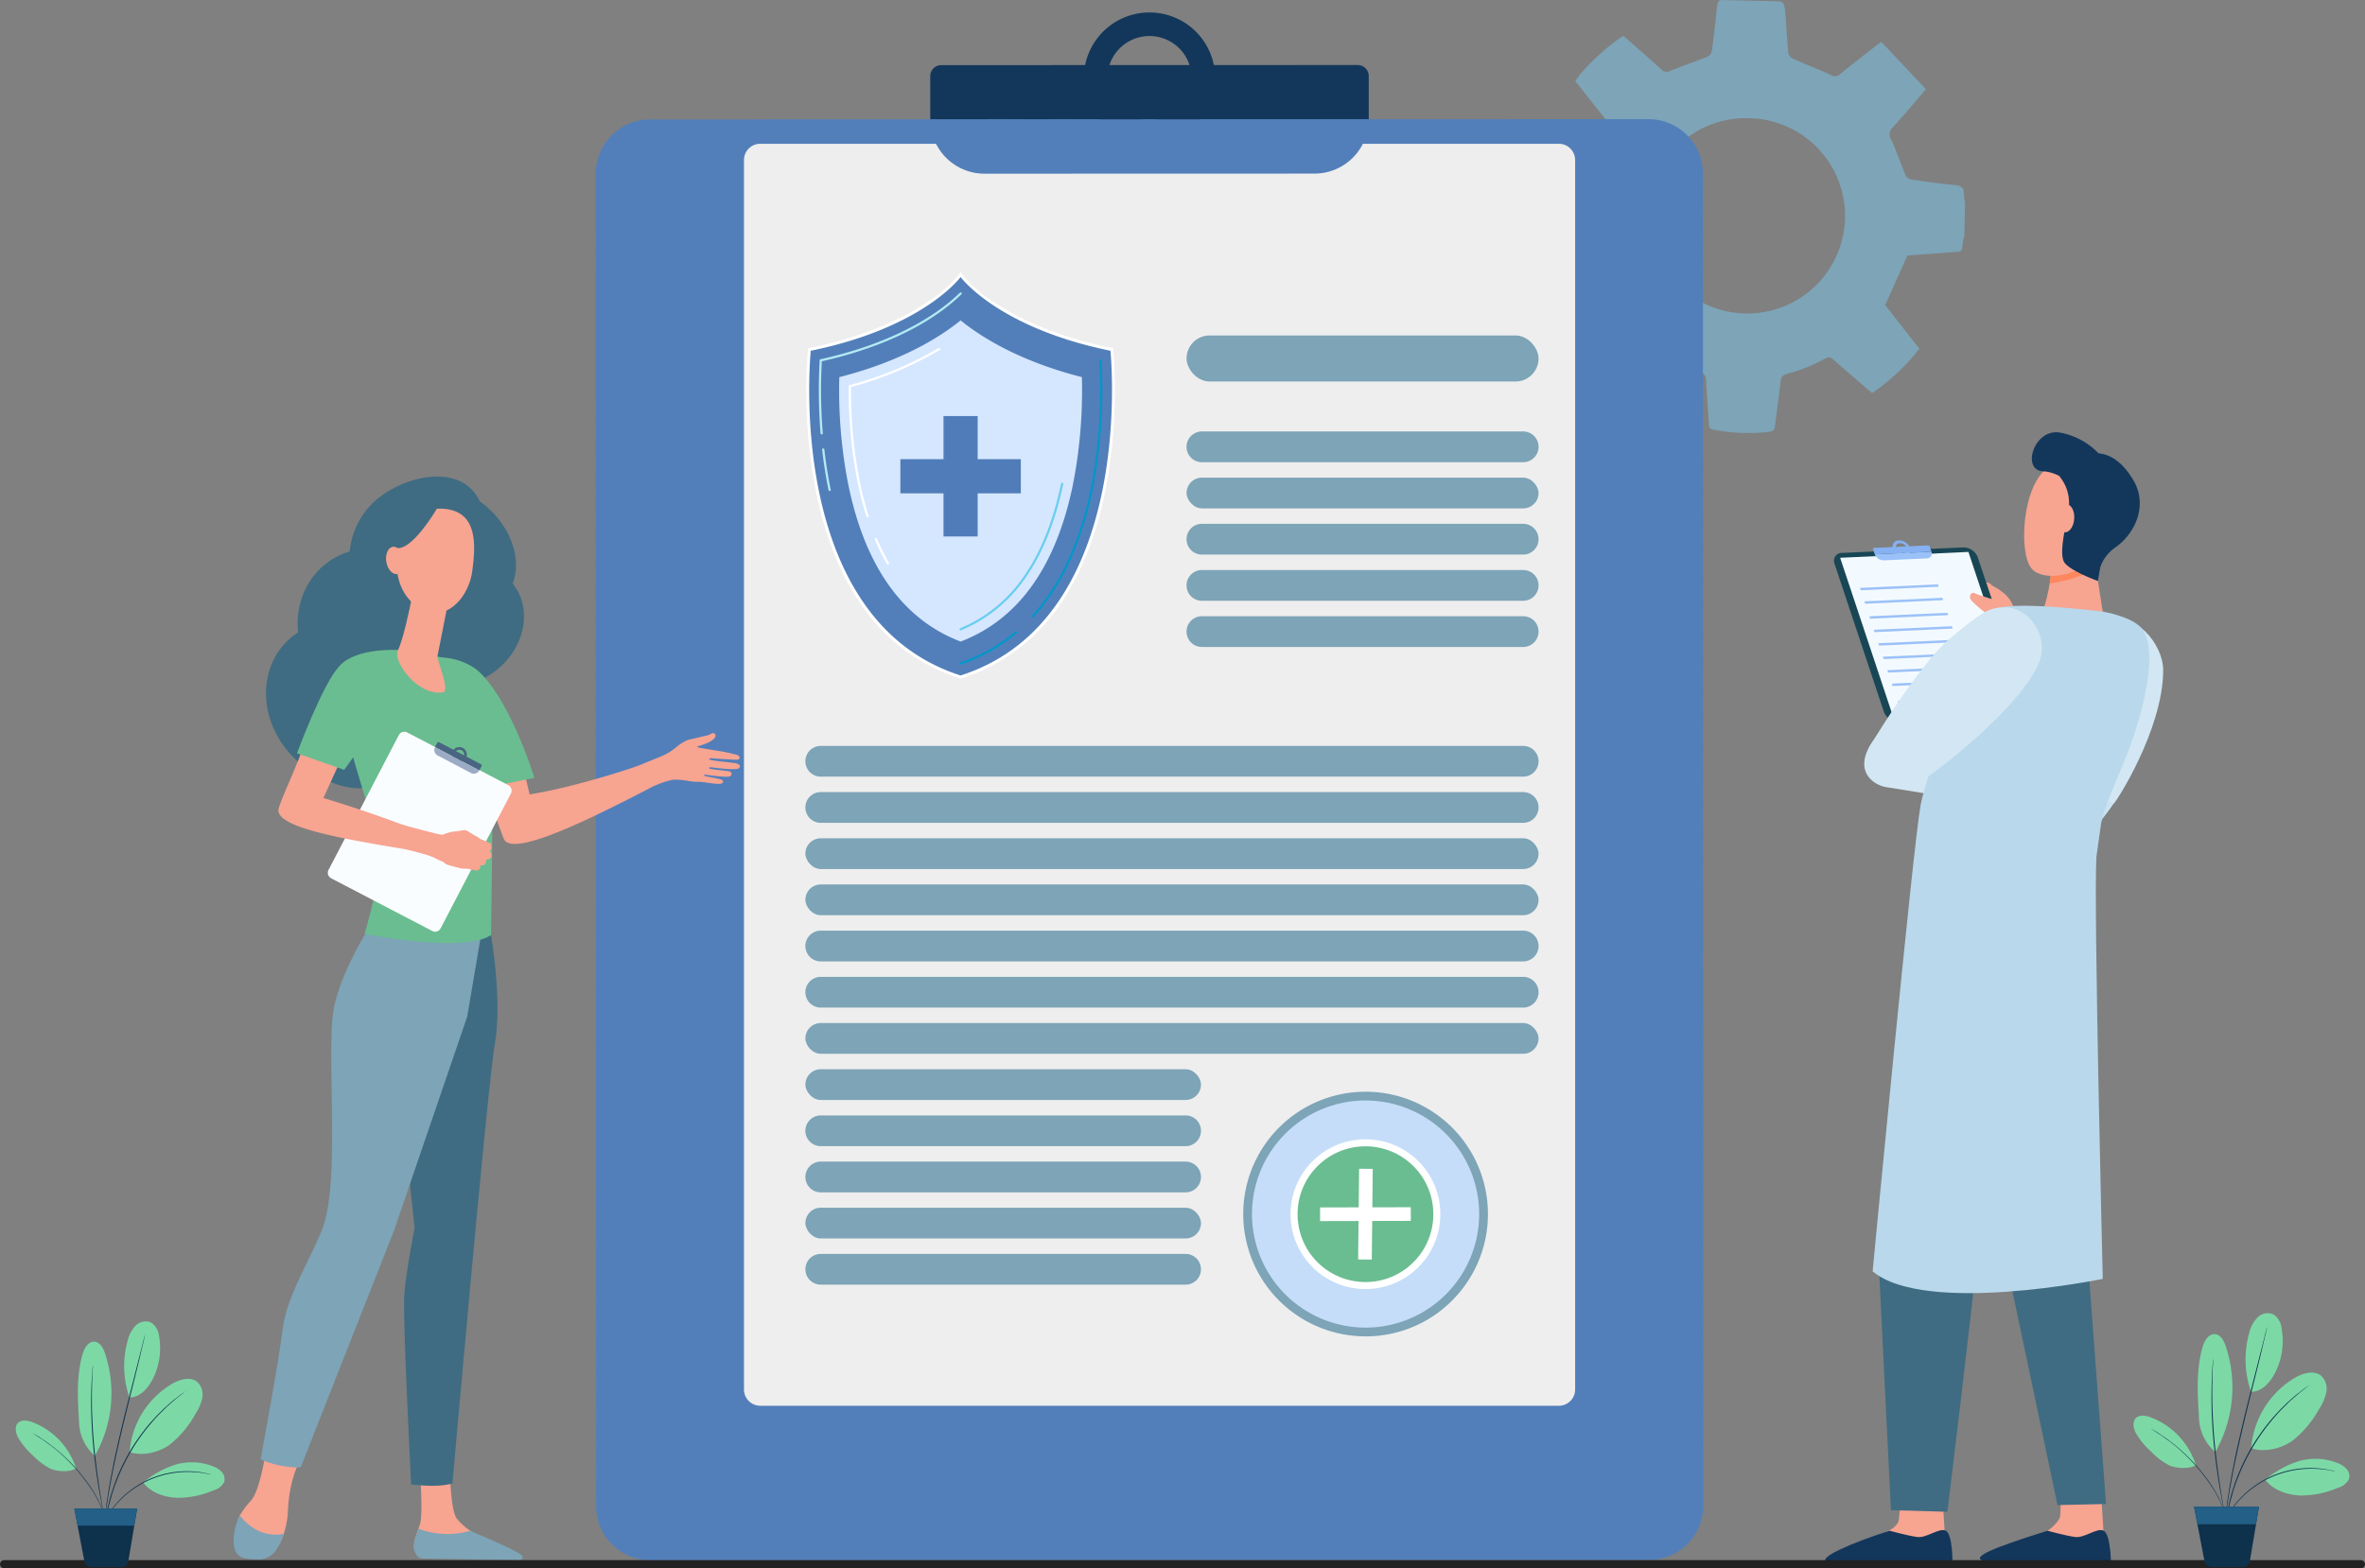
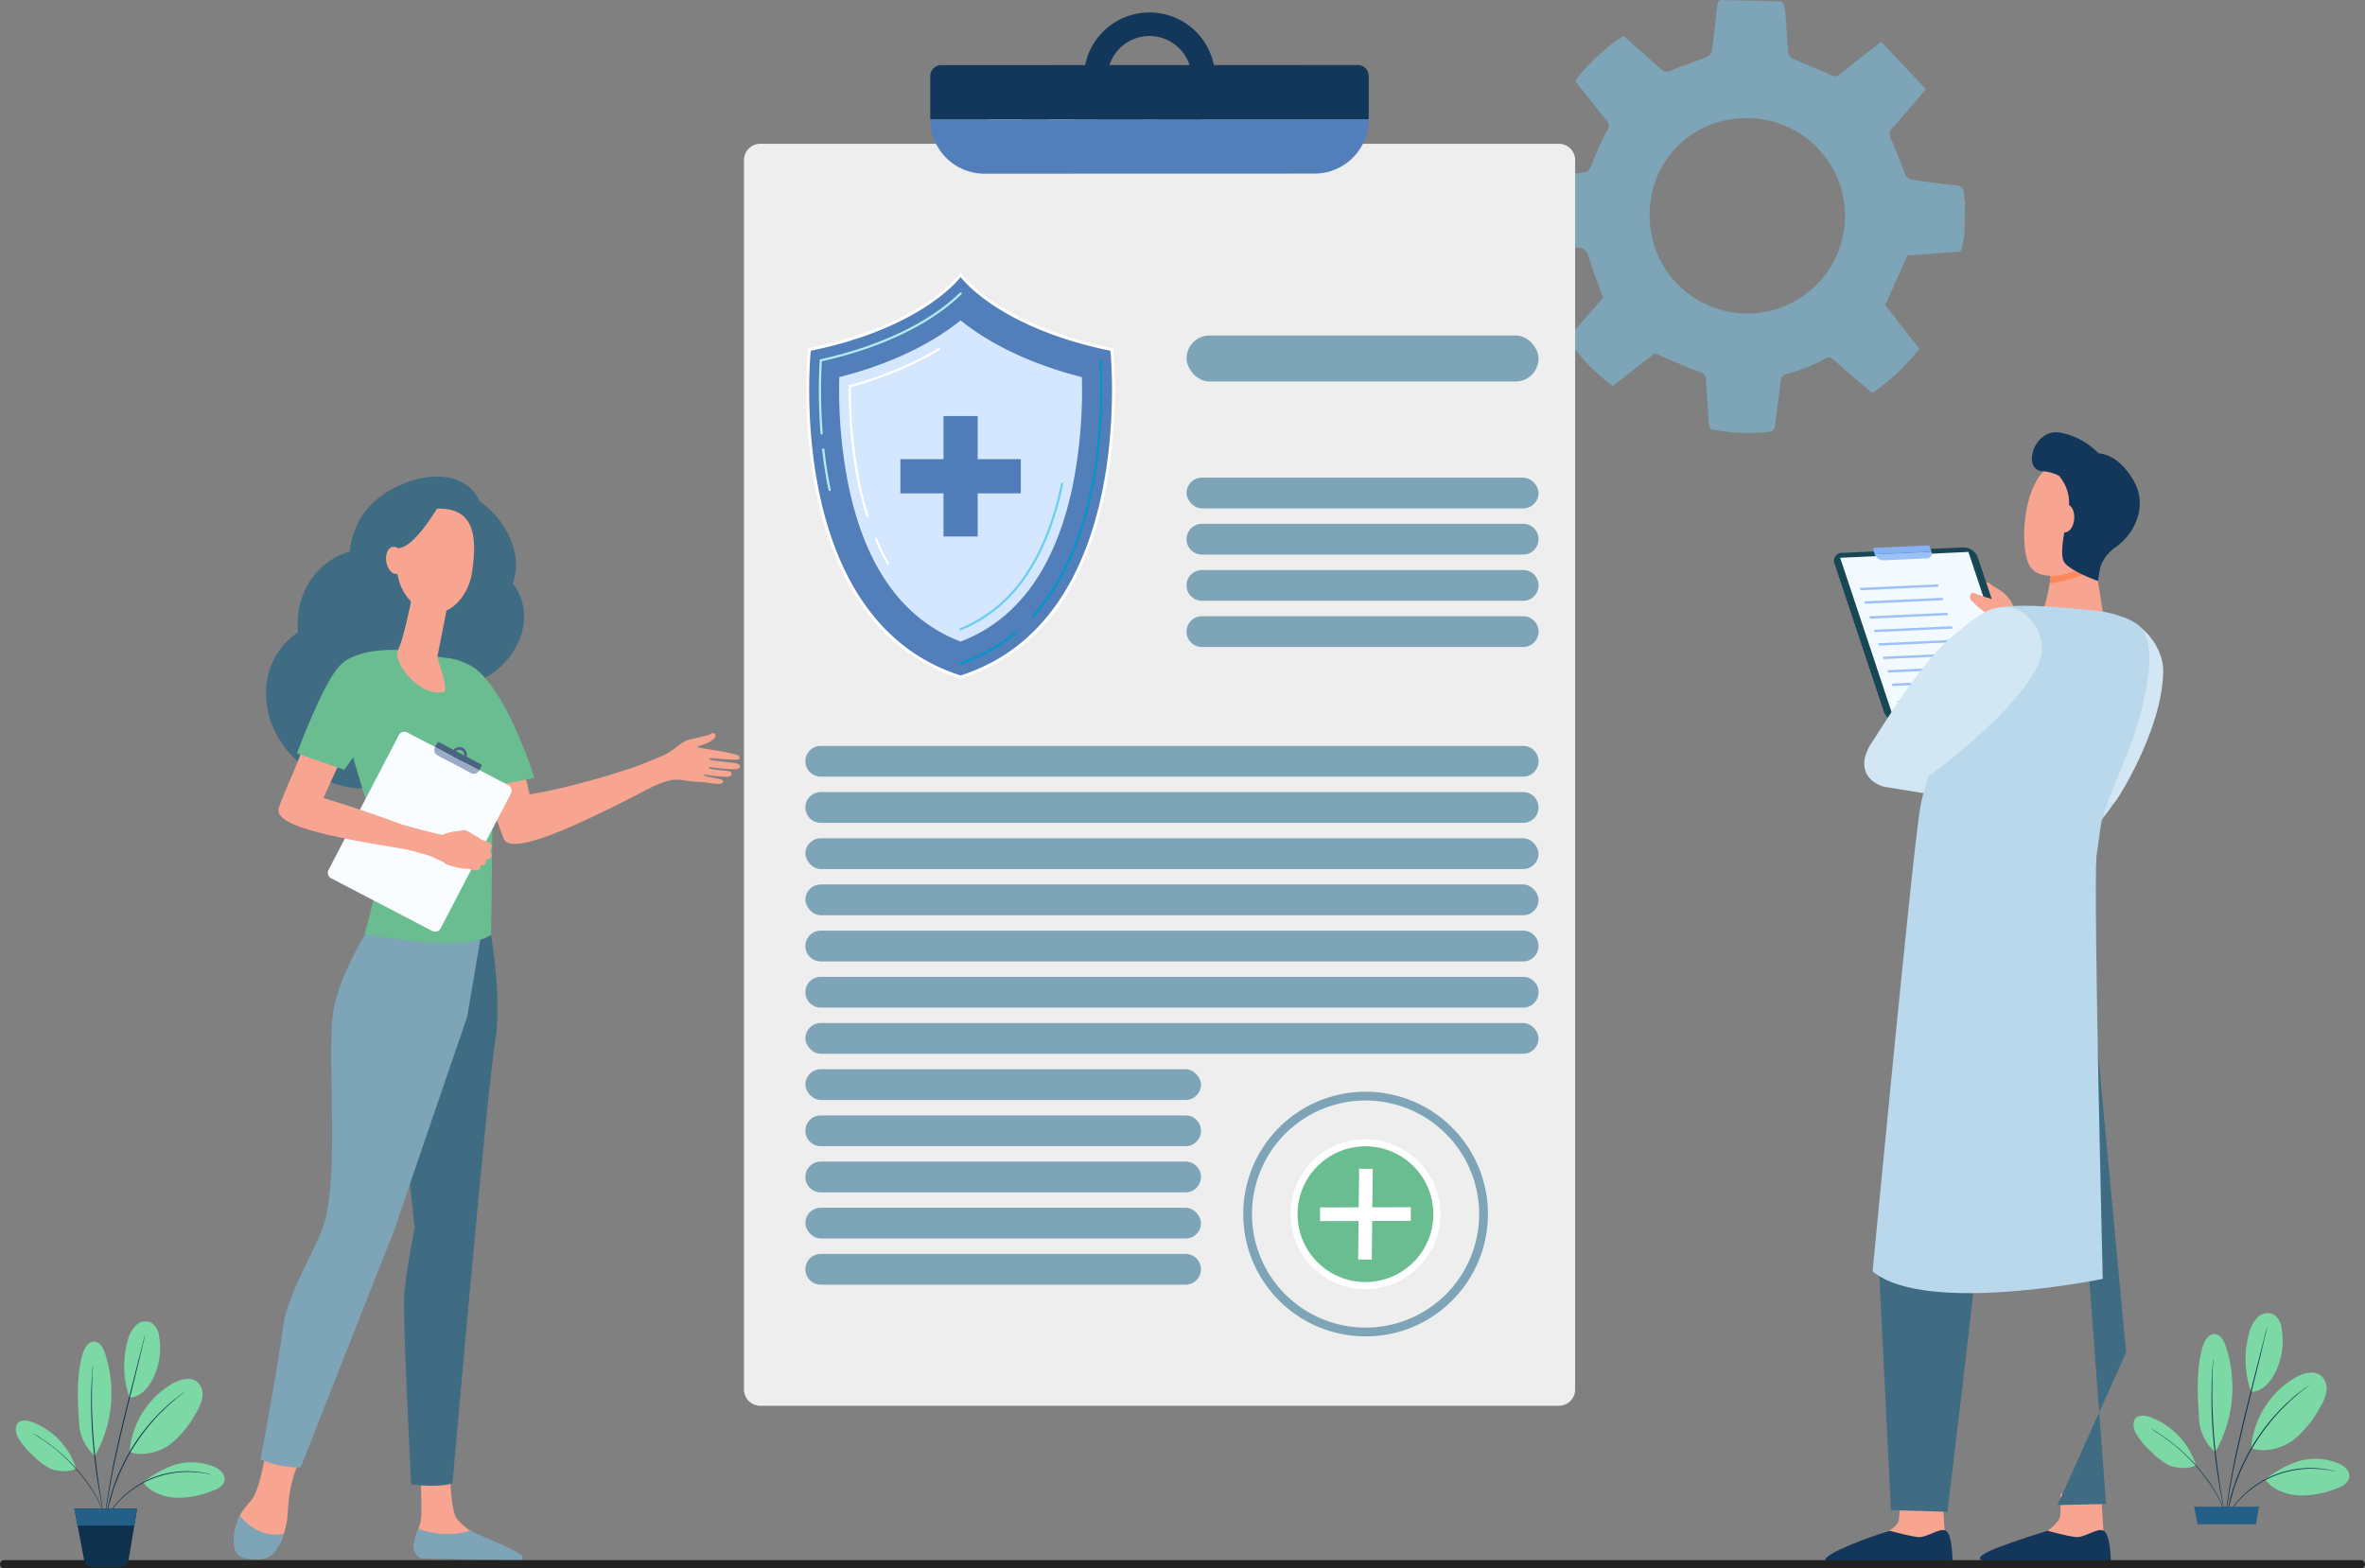
<svg xmlns="http://www.w3.org/2000/svg" width="572" height="379.439" viewBox="0 0 572 379.439">
  <rect x="0" y="0" width="572" height="379.439" fill="#808080" stroke="none" />
  <g id="occucare_panama_2" transform="translate(-815.5 -3296)">
    <g id="Occucare_UAE_5" transform="translate(816.5 3296)">
      <g id="Diagnostic_Intervention" data-name="Diagnostic Intervention">
        <g id="Group_175576" data-name="Group 175576" transform="translate(55.5 0)">
          <g id="Group_175575" data-name="Group 175575" transform="translate(0)">
            <path id="Path_93088" data-name="Path 93088" d="M1775.337,180.837l-14.593-.321c-.681.342-.752,1.064-.945,2.851-.344,3.2-.688,6.4-1.144,9.578a2.075,2.075,0,0,1-1.135,1.336c-2.925,1.164-5.92,2.151-8.832,3.344a1.706,1.706,0,0,1-2.183-.276c-3.035-2.768-6.148-5.452-9.2-8.137-3.288,1.794-10.045,8.113-11.643,10.932,2.426,3.071,4.858,6.247,7.41,9.322a1.979,1.979,0,0,1,.236,2.695,82.388,82.388,0,0,0-3.762,8.308c-.458,1.142-.883,1.8-2.264,1.855-3.58.139-7.151.5-10.729.7-1.2.067-1.71.562-1.442,2.194a29.794,29.794,0,0,1-.355,12.15c-.48,1.894.623,1.768,1.428,1.874,3.45.453,6.9.926,10.361,1.263a2.25,2.25,0,0,1,2.248,1.891c1.042,3.347,2.3,6.627,3.565,10.187l-8.636,9.885a46.914,46.914,0,0,0,10.991,11.465l10.126-7.936c3.86,1.622,7.4,3.2,11.023,4.575a1.769,1.769,0,0,1,1.385,1.873c.191,3.527.492,7.048.708,10.573.047.762.165,1.3,1.054,1.449a44.876,44.876,0,0,0,13.534.528c1.015-.136,1.3-.593,1.412-1.49.44-3.61.949-7.211,1.375-10.823.122-1.037.44-1.437,1.882-1.815a38.24,38.24,0,0,0,8.66-3.5c1.076-.589,1.511-.437,2.147.118,3.095,2.7,6.21,5.384,9.4,8.142a50.333,50.333,0,0,0,11.449-10.752l-8.271-10.553,5.386-11.993c3.138-.228,6.755-.465,10.368-.762,2.965-.244,2.706.262,3.11-2.9a4.958,4.958,0,0,1,.283-.883q.09-4.112.181-8.224a9.745,9.745,0,0,1-.271-1.829c.057-1.576-.5-2.3-2.209-2.448-3.566-.307-7.115-.837-10.658-1.361a1.9,1.9,0,0,1-1.245-.989c-1.2-2.857-2.146-5.826-3.486-8.609a2.326,2.326,0,0,1,.49-3.091c2.614-2.885,5.109-5.877,7.906-9.123l-10.785-11.488c-.795.6-1.258.936-1.708,1.29-2.779,2.178-5.578,4.332-8.317,6.559a1.775,1.775,0,0,1-2.218.167c-3.051-1.4-6.192-2.6-9.253-3.972a2.1,2.1,0,0,1-1.017-1.456c-.284-2.882-.409-5.78-.636-8.668C1776.333,182.205,1776.256,181.338,1775.337,180.837Zm-7.558,28.281a23.624,23.624,0,0,1,23.1,24.137h0a23.624,23.624,0,0,1-24.137,23.1h0a23.624,23.624,0,0,1-23.1-24.137h0a23.1,23.1,0,0,1,23.1-23.1Z" transform="translate(-1401.146 -180.516)" fill="#7da4b7" />
            <path id="Path_93089" data-name="Path 93089" d="M1105.1,281.334l-6.055.679c-.263.179-.252.482-.232,1.232.035,1.342.071,2.684.059,4.026a.867.867,0,0,1-.4.616c-1.145.644-2.329,1.219-3.468,1.874a.712.712,0,0,1-.918.007c-1.409-.976-2.846-1.913-4.257-2.854a18.764,18.764,0,0,0-4.209,5.17c1.174,1.136,2.357,2.314,3.584,3.444a.826.826,0,0,1,.248,1.1,34.328,34.328,0,0,0-1.094,3.646c-.126.5-.265.794-.833.893-1.474.257-2.931.6-4.4.884-.4.076-.592.241-.549.645q.3,2.85.6,5.7c.049.467.415.386.7.385,1.452,0,2.905,0,4.356-.053a.939.939,0,0,1,1.035.657c.617,1.327,1.32,2.613,2.041,4.016l-3.023,4.57a19.572,19.572,0,0,0,5.184,4.132l3.748-3.846c1.687.456,3.24.914,4.814,1.28a.738.738,0,0,1,.677.7c.275,1.448.6,2.888.881,4.334.062.313.14.528.516.541a18.724,18.724,0,0,0,5.628-.534.589.589,0,0,0,.5-.695c-.019-1.518-.009-3.036-.033-4.554a.684.684,0,0,1,.44-.747c1.282-.665,2.537-1.386,3.771-2.137a.582.582,0,0,1,.748.029c1.431.946,2.868,1.882,4.34,2.846a21,21,0,0,0,4.138-5.085l-4.008-3.905,1.561-5.261c1.286-.269,2.769-.568,4.247-.892,1.213-.266,1.134-.042,1.125-1.371a2.073,2.073,0,0,1,.068-.381l-.383-3.412a4.073,4.073,0,0,1-.214-.742c-.064-.655-.334-.924-1.05-.889-1.493.071-2.99.049-4.485.03a.8.8,0,0,1-.57-.34c-.653-1.116-1.212-2.291-1.921-3.368a.971.971,0,0,1,.031-1.306c.921-1.339,1.786-2.715,2.763-4.214l-5.1-4.153c-.3.292-.468.457-.635.629-1.028,1.056-2.067,2.1-3.076,3.176a.741.741,0,0,1-.908.192c-1.34-.408-2.706-.73-4.049-1.129a.875.875,0,0,1-.5-.546c-.278-1.176-.491-2.368-.745-3.55C1105.585,281.845,1105.505,281.49,1105.1,281.334Zm-1.554,12.12a9.861,9.861,0,0,1,10.9,8.7h0a9.861,9.861,0,0,1-8.7,10.9h0a9.861,9.861,0,0,1-10.9-8.7h0a9.861,9.861,0,0,1,8.7-10.9Z" transform="translate(-916.104 -257.882)" fill="#fae0b2" />
            <g id="Group_175554" data-name="Group 175554" transform="translate(87.586 3.013)">
-               <path id="Path_93090" data-name="Path 93090" d="M998.1,304.448l-241.493.061a13.147,13.147,0,0,0-13.142,13.154l.084,322.3A13.146,13.146,0,0,0,756.693,653.1l241.493-.06a13.151,13.151,0,0,0,13.142-13.155l-.084-322.293A13.147,13.147,0,0,0,998.1,304.448Z" transform="translate(-743.462 -278.633)" fill="#527fba" />
              <path id="Path_93191" data-name="Path 93191" d="M3.933,0H197.092a3.934,3.934,0,0,1,3.933,3.935V301.376a3.934,3.934,0,0,1-3.933,3.935H3.933A3.934,3.934,0,0,1,0,301.376V3.935A3.934,3.934,0,0,1,3.933,0Z" transform="translate(35.853 31.773)" fill="#eee" />
              <g id="Group_175553" data-name="Group 175553" transform="translate(80.902)">
                <path id="Path_93091" data-name="Path 93091" d="M1091.259,250.828a2.661,2.661,0,0,1,2.662-2.664l100.733-.026a2.663,2.663,0,0,1,2.664,2.663l0,10.47-106.058.026Z" transform="translate(-1091.259 -235.421)" fill="#13375b" />
                <path id="Path_93092" data-name="Path 93092" d="M1250.936,209.359a15.886,15.886,0,1,0,15.885-15.891A15.888,15.888,0,0,0,1250.936,209.359Zm5.7,0a10.188,10.188,0,1,1,10.188,10.187A10.184,10.184,0,0,1,1256.636,209.355Z" transform="translate(-1213.793 -193.468)" fill="#13375b" />
                <path id="Path_93093" data-name="Path 93093" d="M1092.885,249.153a2.663,2.663,0,0,0-1.626,2.454l0,10.469,106.058-.026a13.13,13.13,0,0,1-13.13,13.135l-79.792.023a13.132,13.132,0,0,1-13.135-13.132l0-10.469A2.663,2.663,0,0,1,1092.885,249.153Z" transform="translate(-1091.259 -236.2)" fill="#527fba" />
              </g>
            </g>
            <g id="Group_175558" data-name="Group 175558" transform="translate(243.983 263.92)">
              <g id="Group_175556" data-name="Group 175556" transform="translate(0 0)">
-                 <circle id="Ellipse_3485" data-name="Ellipse 3485" cx="28.533" cy="28.533" r="28.533" transform="translate(0 57.008) rotate(-87.403)" fill="#c5ddf9" />
                <g id="Group_175555" data-name="Group 175555" transform="translate(0.204 0.204)">
                  <path id="Path_93094" data-name="Path 93094" d="M1446.278,1374.624a29.593,29.593,0,1,1,20.925-8.667A29.4,29.4,0,0,1,1446.278,1374.624Zm0-57.066a27.474,27.474,0,1,0,27.474,27.474A27.5,27.5,0,0,0,1446.278,1317.558Z" transform="translate(-1416.685 -1315.439)" fill="#7da4b7" />
                </g>
              </g>
              <g id="Group_175557" data-name="Group 175557" transform="translate(4.15 4.213)">
                <circle id="Ellipse_3486" data-name="Ellipse 3486" cx="18.114" cy="18.114" r="18.114" transform="translate(0 25.617) rotate(-45)" fill="#fff" />
                <circle id="Ellipse_3487" data-name="Ellipse 3487" cx="16.422" cy="16.422" r="16.422" transform="translate(2.393 25.617) rotate(-45)" fill="#6abd90" />
                <path id="Path_93095" data-name="Path 93095" d="M1509.319,1395.579l-3.3-.034-.1,9.344-9.344.022.008,3.3,9.3-.022-.1,9.3,3.3.034.1-9.344,9.344-.022-.008-3.3-9.3.022Z" transform="translate(-1481.937 -1380.921)" fill="#fff" />
              </g>
            </g>
            <g id="Group_175578" data-name="Group 175578" transform="translate(230.48 81.159)">
              <rect id="Rectangle_5909" data-name="Rectangle 5909" width="85.136" height="11.14" rx="5.57" transform="translate(0)" fill="#7da4b7" />
-               <path id="Path_93120" data-name="Path 93120" d="M1439.177,636.548h-77.7a3.72,3.72,0,0,1-3.72-3.72h0a3.72,3.72,0,0,1,3.72-3.72h77.7a3.72,3.72,0,0,1,3.72,3.72h0A3.72,3.72,0,0,1,1439.177,636.548Z" transform="translate(-1357.76 -605.885)" fill="#7da4b7" />
              <rect id="Rectangle_5910" data-name="Rectangle 5910" width="85.136" height="7.44" rx="3.72" transform="translate(0 34.398)" fill="#7da4b7" />
              <path id="Path_93121" data-name="Path 93121" d="M1439.177,732.629h-77.7a3.72,3.72,0,0,1-3.72-3.72h0a3.72,3.72,0,0,1,3.72-3.72h77.7a3.72,3.72,0,0,1,3.72,3.72h0A3.72,3.72,0,0,1,1439.177,732.629Z" transform="translate(-1357.76 -679.616)" fill="#7da4b7" />
              <path id="Path_93122" data-name="Path 93122" d="M1439.177,780.67h-77.7a3.72,3.72,0,0,1-3.72-3.72h0a3.72,3.72,0,0,1,3.72-3.72h77.7a3.72,3.72,0,0,1,3.72,3.72h0A3.72,3.72,0,0,1,1439.177,780.67Z" transform="translate(-1357.76 -716.482)" fill="#7da4b7" />
              <path id="Path_93123" data-name="Path 93123" d="M1439.177,828.711h-77.7a3.72,3.72,0,0,1-3.72-3.72h0a3.72,3.72,0,0,1,3.72-3.72h77.7a3.72,3.72,0,0,1,3.72,3.72h0A3.72,3.72,0,0,1,1439.177,828.711Z" transform="translate(-1357.76 -753.348)" fill="#7da4b7" />
            </g>
            <g id="Group_175577" data-name="Group 175577" transform="translate(138.291 180.456)">
              <path id="Path_93124" data-name="Path 93124" d="M1135.047,963.339H965.162a3.72,3.72,0,0,1-3.72-3.72h0a3.72,3.72,0,0,1,3.72-3.72h169.885a3.72,3.72,0,0,1,3.72,3.72h0A3.72,3.72,0,0,1,1135.047,963.339Z" transform="translate(-961.442 -955.899)" fill="#7da4b7" />
              <path id="Path_93125" data-name="Path 93125" d="M1135.047,1011.38H965.162a3.72,3.72,0,0,1-3.72-3.72h0a3.72,3.72,0,0,1,3.72-3.72h169.885a3.72,3.72,0,0,1,3.72,3.72h0A3.72,3.72,0,0,1,1135.047,1011.38Z" transform="translate(-961.442 -992.765)" fill="#7da4b7" />
              <rect id="Rectangle_5911" data-name="Rectangle 5911" width="177.325" height="7.44" rx="3.72" transform="translate(0 22.35)" fill="#7da4b7" />
              <rect id="Rectangle_5912" data-name="Rectangle 5912" width="177.325" height="7.44" rx="3.72" transform="translate(0 33.525)" fill="#7da4b7" />
              <path id="Path_93126" data-name="Path 93126" d="M1135.047,1155.5H965.162a3.72,3.72,0,0,1-3.72-3.72h0a3.72,3.72,0,0,1,3.72-3.72h169.885a3.72,3.72,0,0,1,3.72,3.72h0A3.72,3.72,0,0,1,1135.047,1155.5Z" transform="translate(-961.442 -1103.362)" fill="#7da4b7" />
              <path id="Path_93127" data-name="Path 93127" d="M1135.047,1203.543H965.162a3.72,3.72,0,0,1-3.72-3.72h0a3.72,3.72,0,0,1,3.72-3.72h169.885a3.72,3.72,0,0,1,3.72,3.72h0A3.72,3.72,0,0,1,1135.047,1203.543Z" transform="translate(-961.442 -1140.229)" fill="#7da4b7" />
              <rect id="Rectangle_5913" data-name="Rectangle 5913" width="177.325" height="7.44" rx="3.72" transform="translate(0 67.049)" fill="#7da4b7" />
              <rect id="Rectangle_5914" data-name="Rectangle 5914" width="95.682" height="7.44" rx="3.72" transform="translate(0 78.224)" fill="#7da4b7" />
              <path id="Path_93128" data-name="Path 93128" d="M1053.4,1347.665H965.162a3.72,3.72,0,0,1-3.72-3.72h0a3.72,3.72,0,0,1,3.72-3.72H1053.4a3.72,3.72,0,0,1,3.72,3.72h0A3.72,3.72,0,0,1,1053.4,1347.665Z" transform="translate(-961.442 -1250.826)" fill="#7da4b7" />
              <path id="Path_93129" data-name="Path 93129" d="M1053.4,1395.706H965.162a3.72,3.72,0,0,1-3.72-3.72h0a3.72,3.72,0,0,1,3.72-3.72H1053.4a3.72,3.72,0,0,1,3.72,3.72h0A3.72,3.72,0,0,1,1053.4,1395.706Z" transform="translate(-961.442 -1287.692)" fill="#7da4b7" />
              <rect id="Rectangle_5915" data-name="Rectangle 5915" width="95.682" height="7.44" rx="3.72" transform="translate(0 111.731)" fill="#7da4b7" />
              <path id="Path_93130" data-name="Path 93130" d="M1053.4,1491.711H965.162a3.72,3.72,0,0,1-3.72-3.72h0a3.72,3.72,0,0,1,3.72-3.72H1053.4a3.72,3.72,0,0,1,3.72,3.72h0A3.72,3.72,0,0,1,1053.4,1491.711Z" transform="translate(-961.442 -1361.365)" fill="#7da4b7" />
            </g>
            <g id="Group_175572" data-name="Group 175572" transform="translate(384.959 104.575)">
              <path id="Path_93132" data-name="Path 93132" d="M2380.533,980.976a7.675,7.675,0,0,1-.8,1.953c-2.321,4.222-7.7,10.247-7.7,10.247l-4.163-9.38s.679-2.945,1.856-7.155C2373.74,977.69,2377.57,978.3,2380.533,980.976Z" transform="translate(-2308.525 -895.435)" fill="#cce2f2" />
              <g id="Group_175571" data-name="Group 175571" transform="translate(0 0)">
                <path id="Path_93133" data-name="Path 93133" d="M2205.865,971.3l-31.9-5.2s3.63-9.137,4.926-9.137,24.121,9.964,24.121,9.964l1.816,3.646Z" transform="translate(-2159.729 -880.337)" fill="#d2e7f3" />
                <g id="Group_175570" data-name="Group 175570">
                  <path id="Path_93134" data-name="Path 93134" d="M2175.094,917.784s-12.067,11.387-17.513,9.443-7.7-8.59,5.589-18.313C2175.064,900.212,2175.094,917.784,2175.094,917.784Z" transform="translate(-2143.866 -841.606)" fill="#d2e7f3" />
                  <g id="Group_175569" data-name="Group 175569">
                    <path id="Path_93135" data-name="Path 93135" d="M2280.033,783.7s.96.062,1.193.527,5,2.072,5.583,6.281-3.254,3.765-3.254,3.765Z" transform="translate(-2241.125 -747.374)" fill="#f7a491" />
                    <path id="Path_93136" data-name="Path 93136" d="M2222.08,798.391l10.829-3.041,2.505,7.753s-10.739,8.233-10.739,7.965S2222.08,798.391,2222.08,798.391Z" transform="translate(-2196.653 -756.315)" fill="#e8f1f9" />
                    <g id="Group_175567" data-name="Group 175567" transform="translate(2.115 26.183)">
                      <path id="Path_93137" data-name="Path 93137" d="M2123.876,748.625l29.2-1.329a3.715,3.715,0,0,1,3.533,2.336l11.963,35.919a1.9,1.9,0,0,1-1.9,2.583l-29.2,1.329a3.715,3.715,0,0,1-3.533-2.336l-11.963-35.919A1.9,1.9,0,0,1,2123.876,748.625Z" transform="translate(-2121.86 -745.619)" fill="#184655" />
                      <path id="Path_93138" data-name="Path 93138" d="M2128.241,753.438l31.025-1.413,12.767,38.333-31.025,1.413Z" transform="translate(-2126.757 -749.251)" fill="#f3faff" />
                      <path id="Path_93139" data-name="Path 93139" d="M2176.139,745.54a.471.471,0,0,0-.449-.3l-13.026.593a.242.242,0,0,0-.241.328l.409,1.227,13.715-.625Z" transform="translate(-2152.976 -744.046)" fill="#86b1f2" />
-                       <path id="Path_93140" data-name="Path 93140" d="M2184.338,740.1a1.439,1.439,0,0,0-1.434,1.955,2.811,2.811,0,0,0,2.674,1.768,1.44,1.44,0,0,0,1.434-1.955A2.812,2.812,0,0,0,2184.338,740.1Zm1.018,3.056a1.8,1.8,0,0,1-1.716-1.134.923.923,0,0,1,.92-1.254,1.8,1.8,0,0,1,1.715,1.134A.923.923,0,0,1,2185.355,743.155Z" transform="translate(-2168.633 -740.096)" fill="#86b1f2" />
                      <g id="Group_175566" data-name="Group 175566" transform="translate(9.432 1.216)">
                        <path id="Path_93141" data-name="Path 93141" d="M2177.232,745.324a.465.465,0,0,1,.306.278l.409,1.227-13.716.625a2.325,2.325,0,0,0,2.211,1.462l10.318-.47a1.19,1.19,0,0,0,1.187-1.616l-.409-1.227A.465.465,0,0,0,2177.232,745.324Z" transform="translate(-2163.807 -745.324)" fill="#9bc1f9" />
                        <path id="Path_93142" data-name="Path 93142" d="M2162.717,747.794h0a.256.256,0,0,0-.24.151A.256.256,0,0,1,2162.717,747.794Z" transform="translate(-2162.461 -747.219)" fill="#9bc1f9" />
                        <path id="Path_93143" data-name="Path 93143" d="M2162.408,748.613a.219.219,0,0,1,.008-.057A.219.219,0,0,0,2162.408,748.613Z" transform="translate(-2162.408 -747.804)" fill="#9bc1f9" />
                      </g>
                      <path id="Path_93144" data-name="Path 93144" d="M2148.948,787.144l18.875-.859-.192-.575-18.875.859Z" transform="translate(-2142.5 -775.099)" fill="#9bc1f9" />
                      <path id="Path_93145" data-name="Path 93145" d="M2153.613,801.151l18.875-.859-.191-.575-18.875.859Z" transform="translate(-2146.08 -785.848)" fill="#9bc1f9" />
                      <path id="Path_93146" data-name="Path 93146" d="M2158.795,816.71l18.875-.859-.191-.575-18.875.859Z" transform="translate(-2150.056 -797.788)" fill="#9bc1f9" />
                      <path id="Path_93147" data-name="Path 93147" d="M2163.46,830.717l18.875-.86-.191-.575-18.875.859Z" transform="translate(-2153.637 -808.536)" fill="#9bc1f9" />
                      <path id="Path_93148" data-name="Path 93148" d="M2168.124,844.723l18.875-.86-.191-.575-18.875.859Z" transform="translate(-2157.216 -819.284)" fill="#9bc1f9" />
                      <path id="Path_93149" data-name="Path 93149" d="M2172.79,858.729l18.875-.859-.191-.575-18.875.859Z" transform="translate(-2160.796 -830.033)" fill="#9bc1f9" />
                      <path id="Path_93150" data-name="Path 93150" d="M2177.453,872.735l18.875-.859-.191-.575-18.875.859Z" transform="translate(-2164.375 -840.781)" fill="#9bc1f9" />
                      <path id="Path_93151" data-name="Path 93151" d="M2182.119,886.742l18.875-.859-.192-.575-18.875.859Z" transform="translate(-2167.955 -851.529)" fill="#9bc1f9" />
                      <path id="Path_93152" data-name="Path 93152" d="M2188.149,904.412l21.775-.991-.192-.575-21.775.991Z" transform="translate(-2172.582 -864.988)" fill="#9bc1f9" />
                    </g>
                    <path id="Path_93153" data-name="Path 93153" d="M2319.714,852.105s20.908,12.548,21.659,12.357c.483-.123,11.839-17.805,11.936-32.038.045-6.573-6.782-14.48-14.4-12.917-3.835.787-3.776,1.854-9.449,10.1S2319.714,852.105,2319.714,852.105Z" transform="translate(-2271.576 -774.7)" fill="#d2e7f3" />
                    <path id="Path_93154" data-name="Path 93154" d="M2189.531,1731.067s.551,9.12.554,9.139a49.9,49.9,0,0,1,1,5.071c0,3.954-18.778-3.357-14.569-5.109.381-.159,2.376-1.358,2.5-2.7.193-2.074.682-6.269.682-6.269Z" transform="translate(-2161.216 -1474.372)" fill="#f7a491" />
                    <path id="Path_93155" data-name="Path 93155" d="M2128.349,1769.5s4.408,1.21,6.666,1.512,5.235-2.244,6.832-1.556c1.758.757,1.689,7.572,1.689,7.572s-23.642,1.94-30.29-.067C2110.613,1776.161,2119.336,1772.313,2128.349,1769.5Z" transform="translate(-2112.77 -1503.737)" fill="#13375b" />
                    <path id="Path_93156" data-name="Path 93156" d="M2354.667,1731.067s.551,9.12.554,9.139a49.963,49.963,0,0,1,1,5.071c0,3.954-18.778-3.357-14.569-5.109.381-.159,2.968-2.254,3.094-3.6.193-2.074.09-5.373.09-5.373Z" transform="translate(-2287.939 -1474.372)" fill="#f7a491" />
                    <path id="Path_93157" data-name="Path 93157" d="M2289.943,1769.5s4.408,1.21,6.666,1.512,5.235-2.244,6.832-1.556c1.758.757,1.828,7.572,1.828,7.572s-24.26,1.885-30.99-.294C2271.616,1775.8,2276.679,1773.642,2289.943,1769.5Z" transform="translate(-2236.184 -1503.737)" fill="#13375b" />
                    <g id="Group_175568" data-name="Group 175568" transform="translate(48.099)">
                      <path id="Path_93158" data-name="Path 93158" d="M2349.684,753.6l2.129,13.464s-8.112,6.514-12.841,5.14c-3.968-1.153-1.247-6.34-1.247-6.34s2.113-7.188,1.465-10.955S2349.684,753.6,2349.684,753.6Z" transform="translate(-2332.799 -723.67)" fill="#f7a491" />
                      <path id="Path_93159" data-name="Path 93159" d="M2355.278,757.673a33.137,33.137,0,0,1-9.181,2.587,17.866,17.866,0,0,0,.217-5.35c-.3-1.739,1.913-2.15,4.382-2.09,3.231.277,6.111.782,6.111.782l.409,2.588A6.68,6.68,0,0,1,2355.278,757.673Z" transform="translate(-2339.921 -723.674)" fill="#fe875e" />
                      <path id="Path_93160" data-name="Path 93160" d="M2338.871,661.278c.316-.11,2,15.249-2.3,19.518s-12.457,5.728-15.255,2.422c-3.1-3.657-2.388-20.188,4.226-24.6S2338.871,661.278,2338.871,661.278Z" transform="translate(-2319.548 -650.278)" fill="#f7a491" />
                      <path id="Path_93161" data-name="Path 93161" d="M2334.45,627.631a17.257,17.257,0,0,1,9.264,5c2.262.233,5.31,1.391,8.333,6.348,3.717,6.1.6,12.915-4.074,16.289a9.9,9.9,0,0,0-4.431,7.963l-1.731-4.357a15.586,15.586,0,0,1,1.185-5.879c1.171-2.236-2.235-3.683-3.142-5.526-.7-1.419-.627-4.681-1.725-7.027,0,0-4.452-3.364-7.692-3.437C2324.913,636.877,2328.074,626.453,2334.45,627.631Z" transform="translate(-2325.721 -627.538)" fill="#13375b" />
                      <path id="Path_93162" data-name="Path 93162" d="M2355.61,672.662a9.967,9.967,0,0,1,2.455,7.281c-.466,4.187-2.792,11.863-.931,13.957s7.931,4.25,7.931,4.25l2.536-15.183s-2.093-6.746-2.559-7.211S2355.61,672.662,2355.61,672.662Z" transform="translate(-2347.221 -662.166)" fill="#13375b" />
                      <path id="Path_93163" data-name="Path 93163" d="M2353.805,705.8c-.095,1.877.757,3.4,1.9,3.413s2.152-1.507,2.247-3.384-.757-3.4-1.9-3.412S2353.9,703.923,2353.805,705.8Z" transform="translate(-2345.832 -684.998)" fill="#f7a491" />
                    </g>
-                     <path id="Path_93164" data-name="Path 93164" d="M2300.065,1107.826s3.183,15.384,1.886,27.05-1.4,53.1-1.4,53.1l4.948,66.3-11.742.256s-13.924-66.271-13.664-64.569-4.669-46.661-4.669-46.661l16.6-36.94Z" transform="translate(-2237.589 -994.986)" fill="#3f6c82" />
+                     <path id="Path_93164" data-name="Path 93164" d="M2300.065,1107.826s3.183,15.384,1.886,27.05-1.4,53.1-1.4,53.1l4.948,66.3-11.742.256l16.6-36.94Z" transform="translate(-2237.589 -994.986)" fill="#3f6c82" />
                    <path id="Path_93165" data-name="Path 93165" d="M2214.81,1092.665s2.075,13.853-.518,19.928-22.247,65.689-22.506,70.549-6.795,58.584-6.795,58.584l-13.654-.384-2.954-59.73,6.186-75.071,6-18.98Z" transform="translate(-2155.447 -980.554)" fill="#3f6c82" />
                    <path id="Path_93166" data-name="Path 93166" d="M2354.815,799.707s-3.367,2.209-6.507,1.953-7.58-3.154-7.58-3.154l.617-2.092s8.125-1.183,8.329-1.055S2354.815,799.707,2354.815,799.707Z" transform="translate(-2287.702 -756.315)" fill="#f7a491" />
                    <path id="Path_93167" data-name="Path 93167" d="M2269.293,796.288s-3.955-1.163-4.885-1.628-1.628.93-.7,1.861a24.49,24.49,0,0,0,3.313,2.864,4.929,4.929,0,0,0,2.831.717Z" transform="translate(-2228.262 -755.714)" fill="#f7a491" />
                    <path id="Path_93168" data-name="Path 93168" d="M2173.619,856.244c1.792-9.752,14.784-40.1,15.821-45.689.5-2.718,7.512-2.779,14.187-2.424,7.05.375,14.054,1.266,14.054,1.266s6.241,1.025,8.988,3.6,3.475,9.689-.473,23.2c-3.115,10.663-6.978,16.518-8.89,24.286-.387,2.605-.719,5.176-1.159,8.179-.7,11.614,1.534,102.173,1.534,102.173s-42.948,8.863-55.657-1.83C2162.024,969,2171.782,866.235,2173.619,856.244Z" transform="translate(-2150.567 -766.005)" fill="#b9d8eb" />
                    <path id="Path_93169" data-name="Path 93169" d="M2157.383,843.92s13.857,6.486,14.635,6.486c.5,0,22.511-16.468,26.787-27.663,2.363-6.189-2.595-13.113-8.258-13.09-3.925.016-5.671,1.027-13.452,7.589S2157.383,843.92,2157.383,843.92Z" transform="translate(-2147.005 -767.291)" fill="#d2e7f3" />
                  </g>
                </g>
              </g>
            </g>
            <g id="Group_175574" data-name="Group 175574" transform="translate(0 115.297)">
              <path id="Path_93170" data-name="Path 93170" d="M413.942,748.443c15.628,8.2,22.32-5.578,21.873-5.241a43.8,43.8,0,0,1,4.544-1.682c6.845-2.465,11.528-9.335,12.12-16.664,9.931-4.622,13.566-16.17,7.8-23.34,2.711-7.049-1.7-15.534-7.955-19.88-4.154-9.054-17.185-6.679-24.689-.666a18.79,18.79,0,0,0-6.76,12.795c-8.359,2.433-13.436,10.656-12.493,19.564C396.667,720.944,398,740.079,413.942,748.443Z" transform="translate(-392.789 -675.634)" fill="#3f6c82" />
              <g id="Group_175573" data-name="Group 175573" transform="translate(0 6.513)">
                <path id="Path_93171" data-name="Path 93171" d="M622.614,950.852l10.495-.481,1.619,6.874c10.58-1.632,24.555-6.335,24.555-6.335s1.319-.423,2.968-1.1c1.519-.621,3.659-1.5,4.494-1.843A13.7,13.7,0,0,0,669.987,946a11.1,11.1,0,0,1,3.112-1.954c.51-.1,1.876-.423,2.606-.6s1.578-.4,1.975-.45a3.823,3.823,0,0,0,1.055-.488.641.641,0,0,1,.942.734c-.161.526-.826.947-1.241,1.208-1.171.734-3.33,1.161-3.211,1.334s3.811.706,4.23.794a45.312,45.312,0,0,1,5.5,1.132c.79.4.673.958.187,1.117-.418.137-6.407-.313-6.407-.313s-.764-.056-.518.273,5.683.747,6.482.961,1.233.733.605,1.2c-.763.565-6.539-.241-6.539-.241s-.726-.088-.651.219,4.707.586,5.112.817a.61.61,0,0,1-.1,1.14c-.777.359-5.927-.4-5.927-.4s-.407.053-.267.243,4.072.71,4.444,1.1a.423.423,0,0,1,.023.613c-.482.743-4.234-.291-6.087-.237s-3.955-.756-6.155-.449a21.506,21.506,0,0,0-5.167,1.888c-1.2.626-2.514,1.307-3.912,2.022h0c-12.717,6.5-29.777,14.717-31.584,10.347C627.573,965.783,624.085,955.772,622.614,950.852Z" transform="translate(-563.139 -886.872)" fill="#f7a491" />
                <path id="Path_93172" data-name="Path 93172" d="M604.121,892.913l-12.4,2.455s-3.592-10.922-5.02-16.209c-1.731-6.415-6.2-15.354-5.4-15.379a15.319,15.319,0,0,1,8.744,2.863C598.122,873.354,604.121,892.913,604.121,892.913Z" transform="translate(-531.361 -826.525)" fill="#6abd90" />
                <path id="Path_93173" data-name="Path 93173" d="M377.126,1690.93s-1.24,8.619-3.372,11.4a22,22,0,0,0-2.882,3.8c-1.336,2.626-.6,6.536.388,8.689.506,1.105-.267-.147.885.21,3.411,1.054,7.272.526,8.725-2.748a20.335,20.335,0,0,0,1.666-7.344c.364-7.826,2.792-11.8,2.792-11.8Z" transform="translate(-369.398 -1461.272)" fill="#f7a491" />
                <path id="Path_93174" data-name="Path 93174" d="M555.9,1707.876s.766,9.718.145,12.877c-.333,1.691-2.185,5.173-1.336,6.764a1.533,1.533,0,0,0,2.182.808l19.695.6c1.2.02,2.377.183,1.41-.53-1.584-1.167-2.861-1.939-7.919-4.391-.33-.16-1.531-.925-1.964-1.19a15.258,15.258,0,0,1-3.15-2.789c-1.582-1.765-1.72-10.323-1.72-10.323Z" transform="translate(-510.86 -1474.276)" fill="#f7a491" />
                <path id="Path_93175" data-name="Path 93175" d="M562.37,1144.486s2.774,15.779.953,26.124-10.276,106.527-10.276,106.527c-2.107.637-5.255.8-10,.255,0,0-2.036-40.055-1.672-45.625s2.522-16.407,2.522-16.407l-3.412-31.97,15.427-41.34Z" transform="translate(-500.115 -1040.069)" fill="#3f6c82" />
                <path id="Path_93176" data-name="Path 93176" d="M422.134,1126.441s-7.649,11.539-9.47,21.088,1.337,38.9-2.166,51.408c-1.9,6.774-9.084,17.234-10.176,25.988s-5.379,31.682-5.379,31.682a23.4,23.4,0,0,0,9.709,1.929l22.564-57.262,17.7-51.757,4.534-26.656Z" transform="translate(-388.427 -1025.342)" fill="#7da4b7" />
                <path id="Path_93177" data-name="Path 93177" d="M489.29,855.917s-10.127-.647-14.133,3.73,8.887,39,9.616,44.569-3.713,20.381-3.713,20.381,23.789,4.8,30.588.288c0,0,.729-40.055,0-44.034s-6.8-20.16-8.256-21.752S489.29,855.917,489.29,855.917Z" transform="translate(-449.391 -820.468)" fill="#6abd90" />
                <path id="Path_93178" data-name="Path 93178" d="M540.695,796.976s-.053.3-.147.807c-.451,2.44-2.19,10.535-3.365,12.761-1.419,2.689,4.859,11.267,10.9,10.22,1.8-.312-1.521-7.881-1.361-8.683.305-1.535.719-3.629,1.143-5.776.239-1.211.481-2.439.708-3.593.647-3.28,1.174-5.962,1.174-5.962Z" transform="translate(-497.424 -775.09)" fill="#f7a491" />
                <path id="Path_93180" data-name="Path 93180" d="M546.4,708.948a8.152,8.152,0,0,0-6.944,2.974c-2.676,3.469-5.56,14.195,1.087,20.026s13.214-.77,14.188-7.768S556.082,708.695,546.4,708.948Z" transform="translate(-497.034 -707.693)" fill="#f7a491" />
                <path id="Path_93181" data-name="Path 93181" d="M533.707,703.741s-5.7,10.2-9.782,10.671-4.615,5.891-4.615,5.891,1.458-12.489,5.5-14.9A14.972,14.972,0,0,1,533.707,703.741Z" transform="translate(-483.864 -703.633)" fill="#3f6c82" />
                <path id="Path_93182" data-name="Path 93182" d="M379.062,1760.613c-5.292.967-8.812-2.135-10.644-4.458-1.345,2.631-2,6.557-1.012,8.719.871,1.9,3.418,1.849,5.422,1.924a5.235,5.235,0,0,0,4.812-2.952A17.737,17.737,0,0,0,379.062,1760.613Z" transform="translate(-366.93 -1511.325)" fill="#7da4b7" />
                <path id="Path_93183" data-name="Path 93183" d="M567.948,1770.457a19.893,19.893,0,0,1-12.54-.494c-.621,1.765-1.445,3.978-1.008,5.255.534,1.563,1.3,1.916,1.968,1.934,5.321.14,19.49.33,23.547.384a.665.665,0,0,0,.515-1.092C579.424,1775.239,568.382,1770.723,567.948,1770.457Z" transform="translate(-510.698 -1521.921)" fill="#7da4b7" />
                <path id="Path_93184" data-name="Path 93184" d="M529.671,751.5c.332,1.811-.335,3.473-1.49,3.71s-2.36-1.038-2.692-2.849.335-3.473,1.49-3.71S529.34,749.687,529.671,751.5Z" transform="translate(-488.541 -738.156)" fill="#f7a491" />
                <path id="Path_93185" data-name="Path 93185" d="M484.089,941.229l24.449,12.744a1.5,1.5,0,0,1,.637,2.025l-17,32.617a1.5,1.5,0,0,1-2.024.637L465.7,976.508a1.5,1.5,0,0,1-.637-2.024l17-32.618A1.5,1.5,0,0,1,484.089,941.229Z" transform="translate(-442.105 -885.831)" fill="#fafdff" />
                <path id="Path_93186" data-name="Path 93186" d="M587.62,957.567a.3.3,0,0,0-.128-.411l-10.18-5.352a.3.3,0,0,0-.411.128l-.556,1.058,10.718,5.635Z" transform="translate(-527.633 -894.05)" fill="#496581" />
                <path id="Path_93187" data-name="Path 93187" d="M596.522,957.2a1.814,1.814,0,1,0,.761,2.449A1.814,1.814,0,0,0,596.522,957.2Zm-1.385,2.635a1.163,1.163,0,1,1,1.571-.488A1.163,1.163,0,0,1,595.137,959.84Z" transform="translate(-541.076 -898.06)" fill="#496581" />
                <path id="Path_93188" data-name="Path 93188" d="M587.017,961.259a.3.3,0,0,1,.034.334l-.556,1.058-10.718-5.635a1.5,1.5,0,0,0,.629,2.025l8.064,4.239a1.5,1.5,0,0,0,2.025-.629l.556-1.058A.3.3,0,0,0,587.017,961.259Z" transform="translate(-527.064 -898.077)" fill="#9cabc5" />
                <path id="Path_93189" data-name="Path 93189" d="M464.825,987.718c-.166-.188-.121-.3-.121-.3a1.824,1.824,0,0,0,.137-1.852,25.214,25.214,0,0,0-2.57-1.065,2.208,2.208,0,0,0-.743-.562c-.3-.086-2.284-1.408-2.7-1.529s-1.949.288-2.832.3a10.55,10.55,0,0,0-2.763.8c-.31.109-5.938-1.422-7.393-1.8-1.58-.409-2.781-.822-2.781-.822s-9.06-3.424-18.66-6.272l3.493-7.652L418.92,963.9c-1.617,4.421-4.8,11.135-5.342,13.27-1.068,4.2,13.458,6.919,26.36,9.117h0c1.419.242,2.758.462,3.982.66,1.652.331,4.372,1.109,5.629,1.459h0a19.234,19.234,0,0,1,1.953.795,13.79,13.79,0,0,0,1.717.791,5.391,5.391,0,0,1,.761.593c.193.163,3.1.9,3.566,1.033a7.14,7.14,0,0,0,1.575.083l1.961.408c1.44.3,1.278-1.262,1.278-1.262.68.137,1.074-.049,1.26-.415a3.159,3.159,0,0,0,.183-.907c.04-.068.259-.065.259-.065.43.1.837-.337.947-.645A1.458,1.458,0,0,0,464.825,987.718Z" transform="translate(-402.685 -903.355)" fill="#f7a491" />
                <path id="Path_93190" data-name="Path 93190" d="M432.821,885.182s6.266-16.956,10.2-21,10.958-3.462,13.508.835-12.29,24.158-12.29,24.158Z" transform="translate(-417.494 -824.739)" fill="#6abd90" />
              </g>
            </g>
          </g>
        </g>
        <line id="Line_132" data-name="Line 132" x1="570" transform="translate(0 378.439)" fill="none" stroke="#222" stroke-linecap="round" stroke-width="2" />
      </g>
      <g id="Group_270741" data-name="Group 270741" transform="translate(2.81 319.669)">
        <g id="Group_17428" data-name="Group 17428" transform="translate(27.539 13.927)">
          <g id="Group_17427" data-name="Group 17427" transform="translate(0 0)">
            <g id="Group_17426" data-name="Group 17426">
              <path id="Path_9202" data-name="Path 9202" d="M76.1,386.055c3.068,1.061,7.083.114,9.734-1.818a24.6,24.6,0,0,0,6.212-7.462,11.028,11.028,0,0,0,1.629-3.825,4.167,4.167,0,0,0-1.174-3.825c-1.667-1.4-4.2-.682-6.06.379A21.039,21.039,0,0,0,76.1,386.055" transform="translate(-76.1 -368.347)" fill="#7cd9a6" />
            </g>
          </g>
        </g>
        <g id="Group_17431" data-name="Group 17431" transform="translate(30.834 34.121)">
          <g id="Group_17430" data-name="Group 17430" transform="translate(0)">
            <g id="Group_17429" data-name="Group 17429">
              <path id="Path_9203" data-name="Path 9203" d="M84.8,426.564c1.856,2.424,5.037,3.522,8.105,3.674a22.075,22.075,0,0,0,8.939-1.818,4.026,4.026,0,0,0,2.538-2.008,2.538,2.538,0,0,0-.53-2.348,5.335,5.335,0,0,0-2.083-1.4,14.113,14.113,0,0,0-9.014-.492,22.234,22.234,0,0,0-7.954,4.394" transform="translate(-84.8 -421.664)" fill="#7cd9a6" />
            </g>
          </g>
        </g>
        <g id="Group_17434" data-name="Group 17434" transform="translate(26.218 0)">
          <g id="Group_17433" data-name="Group 17433" transform="translate(0)">
            <g id="Group_17432" data-name="Group 17432">
              <path id="Path_9204" data-name="Path 9204" d="M73.894,349.994c2.538.038,4.469-2.2,5.644-4.469a16.413,16.413,0,0,0,1.515-10.3,4.5,4.5,0,0,0-1.894-3.333,3.332,3.332,0,0,0-3.712.682,7.548,7.548,0,0,0-1.932,3.485,23.046,23.046,0,0,0,.379,13.938" transform="translate(-72.61 -331.578)" fill="#7cd9a6" />
            </g>
          </g>
        </g>
        <g id="Group_17437" data-name="Group 17437" transform="translate(15.025 4.927)">
          <g id="Group_17436" data-name="Group 17436" transform="translate(0 0)">
            <g id="Group_17435" data-name="Group 17435">
              <path id="Path_9205" data-name="Path 9205" d="M47.166,372.2a30.641,30.641,0,0,0,2.5-24.657c-.417-1.326-1.212-2.841-2.576-2.954-1.553-.114-2.5,1.629-2.916,3.106C42.7,352.886,43,358.416,43.34,363.832a11.179,11.179,0,0,0,3.825,8.371" transform="translate(-43.06 -344.586)" fill="#7cd9a6" />
            </g>
          </g>
        </g>
        <g id="Group_17440" data-name="Group 17440" transform="translate(0 24.012)">
          <g id="Group_17439" data-name="Group 17439">
            <g id="Group_17438" data-name="Group 17438">
              <path id="Path_9206" data-name="Path 9206" d="M17.977,406.536A17.693,17.693,0,0,0,7.409,395.363c-1.136-.417-2.613-.682-3.485.189-.833.871-.568,2.31-.038,3.409A17.6,17.6,0,0,0,7.6,403.468a15.774,15.774,0,0,0,4.242,3.182c1.667.682,4.659.871,6.136-.114" transform="translate(-3.391 -394.974)" fill="#7cd9a6" />
            </g>
          </g>
        </g>
        <g id="Group_17444" data-name="Group 17444" transform="translate(21.631 16.56)">
          <g id="Group_17443" data-name="Group 17443" transform="translate(0 0)">
            <g id="Group_17442" data-name="Group 17442">
              <g id="Group_17441" data-name="Group 17441">
                <path id="Path_9207" data-name="Path 9207" d="M80.423,375.3l-.076.076a1,1,0,0,0-.227.189q-.341.227-.909.682c-.189.152-.417.3-.644.492s-.492.379-.758.606c-.53.455-1.174.947-1.818,1.553-.341.3-.682.606-1.023.947l-1.061,1.061c-.758.72-1.477,1.553-2.235,2.424a49.806,49.806,0,0,0-4.469,6.1,51.736,51.736,0,0,0-3.447,6.742c-.417,1.1-.871,2.121-1.174,3.106-.152.492-.341.947-.455,1.439-.114.455-.265.909-.379,1.326-.265.833-.417,1.629-.568,2.31-.076.341-.152.644-.227.947-.038.3-.114.568-.152.8-.076.492-.152.833-.189,1.136-.038.114-.038.227-.076.3a.166.166,0,0,1-.038.114v-.114c0-.076.038-.189.038-.3.038-.265.114-.644.152-1.136l.114-.8c.038-.3.114-.606.189-.947.152-.682.3-1.477.53-2.31.114-.417.227-.871.379-1.326.114-.455.3-.947.455-1.439.3-.985.72-2.045,1.136-3.106a52.081,52.081,0,0,1,3.447-6.78,51.523,51.523,0,0,1,4.507-6.136c.8-.871,1.515-1.7,2.273-2.424l1.061-1.061c.379-.3.72-.644,1.023-.909a19.333,19.333,0,0,1,1.856-1.515c.265-.227.53-.417.758-.606a7.7,7.7,0,0,1,.682-.492c.379-.265.72-.492.947-.644a2.234,2.234,0,0,0,.227-.151Z" transform="translate(-60.5 -375.3)" fill="#0e314c" />
              </g>
            </g>
          </g>
        </g>
        <g id="Group_17448" data-name="Group 17448" transform="translate(21.782 36.273)">
          <g id="Group_17447" data-name="Group 17447">
            <g id="Group_17446" data-name="Group 17446">
              <g id="Group_17445" data-name="Group 17445">
                <path id="Path_9208" data-name="Path 9208" d="M86.428,428.161a1.719,1.719,0,0,1-.3-.038c-.189-.038-.492-.114-.833-.189a22.208,22.208,0,0,0-3.144-.379,22.888,22.888,0,0,0-18.635,7.727,25.513,25.513,0,0,0-1.932,2.5c-.227.3-.379.568-.492.72s-.151.265-.189.265a1.047,1.047,0,0,1,.152-.265c.114-.151.227-.417.455-.758a19.521,19.521,0,0,1,1.894-2.538,22.886,22.886,0,0,1,8.446-6.136,22.65,22.65,0,0,1,10.3-1.667,20.422,20.422,0,0,1,3.144.454,4.877,4.877,0,0,1,.833.227,2.775,2.775,0,0,1,.3.076Z" transform="translate(-60.9 -427.345)" fill="#0e314c" />
              </g>
            </g>
          </g>
        </g>
        <g id="Group_17452" data-name="Group 17452" transform="translate(21.593 3.304)">
          <g id="Group_17451" data-name="Group 17451">
            <g id="Group_17450" data-name="Group 17450">
              <g id="Group_17449" data-name="Group 17449">
                <path id="Path_9209" data-name="Path 9209" d="M70.058,340.3v.114a1.92,1.92,0,0,1-.076.341c-.076.3-.151.72-.3,1.288-.265,1.1-.644,2.689-1.1,4.659-.947,3.939-2.348,9.355-3.788,15.378-.72,2.992-1.364,5.871-1.932,8.484s-1.023,5-1.364,6.969c-.189.985-.341,1.894-.455,2.689-.152.8-.227,1.477-.341,2.045-.076.53-.152.985-.189,1.288a2.416,2.416,0,0,1-.076.341.166.166,0,0,1-.038.114V383.9c0-.076.038-.189.038-.341.038-.3.076-.758.152-1.288.076-.568.152-1.25.3-2.045.114-.8.265-1.7.417-2.689.341-2.007.8-4.356,1.326-7.007.568-2.613,1.212-5.492,1.932-8.522,1.439-6.022,2.879-11.439,3.863-15.378.492-1.97.909-3.522,1.174-4.659.151-.53.227-.947.341-1.25a1.4,1.4,0,0,0,.076-.341.118.118,0,0,0,.038-.076Z" transform="translate(-60.4 -340.3)" fill="#0e314c" />
              </g>
            </g>
          </g>
        </g>
        <g id="Group_17456" data-name="Group 17456" transform="translate(18.244 10.652)">
          <g id="Group_17455" data-name="Group 17455" transform="translate(0 0)">
            <g id="Group_17454" data-name="Group 17454">
              <g id="Group_17453" data-name="Group 17453">
                <path id="Path_9210" data-name="Path 9210" d="M54.6,395.455a.117.117,0,0,0-.038-.076.964.964,0,0,0-.076-.265,8.788,8.788,0,0,0-.227-1.023c-.189-.909-.417-2.2-.72-3.788-.568-3.219-1.212-7.689-1.629-12.651-.189-2.5-.3-4.848-.341-7.007s0-4.091.038-5.757c.038-.833.076-1.553.114-2.2s.076-1.212.114-1.667.076-.8.114-1.061c0-.114.038-.189.038-.265v.265c0,.265-.038.606-.076,1.061s-.076,1.023-.076,1.667c-.038.644-.076,1.4-.076,2.2-.038,1.629-.038,3.56,0,5.719.076,2.159.189,4.545.379,7.007.417,4.962,1.061,9.431,1.553,12.651.265,1.629.492,2.916.644,3.826.076.454.152.8.189,1.023,0,.114.038.189.038.265A.118.118,0,0,1,54.6,395.455Z" transform="translate(-51.559 -359.7)" fill="#0e314c" />
              </g>
            </g>
          </g>
        </g>
        <g id="Group_17460" data-name="Group 17460" transform="translate(4.056 27.09)">
          <g id="Group_17459" data-name="Group 17459">
            <g id="Group_17458" data-name="Group 17458">
              <g id="Group_17457" data-name="Group 17457">
                <path id="Path_9211" data-name="Path 9211" d="M31.637,423.364s-.038-.076-.114-.265a7.775,7.775,0,0,0-.3-.757c-.076-.152-.114-.341-.189-.53s-.189-.417-.265-.644c-.114-.227-.189-.455-.3-.72s-.265-.53-.379-.8c-.152-.265-.3-.568-.455-.871s-.341-.606-.53-.909c-.341-.644-.8-1.288-1.25-1.97-.947-1.326-2.045-2.765-3.257-4.166a49.957,49.957,0,0,0-3.75-3.75c-.606-.53-1.212-1.061-1.78-1.477-.265-.227-.568-.455-.833-.644l-.8-.568c-.492-.379-.947-.682-1.364-.947s-.758-.53-1.061-.682c-.265-.189-.492-.3-.682-.417a1.733,1.733,0,0,0-.227-.151s.076.038.265.114c.189.114.417.227.682.379a6.1,6.1,0,0,1,1.061.682c.417.265.871.568,1.4.947l.8.568c.265.227.53.417.833.644.568.455,1.174.947,1.78,1.477a50.169,50.169,0,0,1,3.788,3.75c1.25,1.439,2.348,2.879,3.3,4.2.417.682.871,1.326,1.212,1.97.189.3.341.606.53.909.152.3.3.606.417.871a7.568,7.568,0,0,1,.379.8c.114.265.227.492.3.72s.189.455.265.644.114.379.189.53c.114.3.189.568.265.758A1.194,1.194,0,0,1,31.637,423.364Z" transform="translate(-14.1 -403.1)" fill="#0e314c" />
              </g>
            </g>
          </g>
        </g>
        <g id="Group_17491" data-name="Group 17491" transform="translate(14.169 45.308)">
          <g id="Group_17490" data-name="Group 17490">
            <g id="Group_17489" data-name="Group 17489">
              <path id="Path_9219" data-name="Path 9219" d="M40.8,451.2l2.424,12.726a1.783,1.783,0,0,0,1.742,1.439h7.159a1.756,1.756,0,0,0,1.742-1.477L55.988,451.2Z" transform="translate(-40.8 -451.2)" fill="#0e314c" />
            </g>
          </g>
        </g>
        <g id="Group_17494" data-name="Group 17494" transform="translate(14.169 45.308)">
          <g id="Group_17493" data-name="Group 17493">
            <g id="Group_17492" data-name="Group 17492">
              <path id="Path_9220" data-name="Path 9220" d="M41.6,455.328H55.269l.72-4.128H40.8Z" transform="translate(-40.8 -451.2)" fill="#235f87" />
            </g>
          </g>
        </g>
      </g>
      <g id="Group_275309" data-name="Group 275309" transform="translate(515.018 317.68)">
        <g id="Group_17428-2" data-name="Group 17428" transform="translate(28.46 14.392)">
          <g id="Group_17427-2" data-name="Group 17427" transform="translate(0 0)">
            <g id="Group_17426-2" data-name="Group 17426">
              <path id="Path_9202-2" data-name="Path 9202" d="M76.1,386.647c3.171,1.1,7.32.117,10.059-1.879a25.421,25.421,0,0,0,6.419-7.711,11.4,11.4,0,0,0,1.683-3.953,4.307,4.307,0,0,0-1.213-3.953c-1.722-1.448-4.345-.7-6.263.391A21.742,21.742,0,0,0,76.1,386.647" transform="translate(-76.1 -368.347)" fill="#7cd9a6" />
            </g>
          </g>
        </g>
        <g id="Group_17431-2" data-name="Group 17431" transform="translate(31.865 35.262)">
          <g id="Group_17430-2" data-name="Group 17430" transform="translate(0)">
            <g id="Group_17429-2" data-name="Group 17429">
              <path id="Path_9203-2" data-name="Path 9203" d="M84.8,426.728c1.918,2.505,5.206,3.64,8.376,3.8a22.812,22.812,0,0,0,9.237-1.879,4.161,4.161,0,0,0,2.622-2.075,2.622,2.622,0,0,0-.548-2.427,5.514,5.514,0,0,0-2.153-1.448,14.585,14.585,0,0,0-9.316-.509,22.976,22.976,0,0,0-8.22,4.54" transform="translate(-84.8 -421.664)" fill="#7cd9a6" />
            </g>
          </g>
        </g>
        <g id="Group_17434-2" data-name="Group 17434" transform="translate(27.094 0)">
          <g id="Group_17433-2" data-name="Group 17433" transform="translate(0)">
            <g id="Group_17432-2" data-name="Group 17432">
              <path id="Path_9204-2" data-name="Path 9204" d="M73.937,350.609c2.623.039,4.619-2.27,5.832-4.619a16.962,16.962,0,0,0,1.566-10.647,4.655,4.655,0,0,0-1.957-3.444,3.443,3.443,0,0,0-3.836.7,7.8,7.8,0,0,0-2,3.6,23.816,23.816,0,0,0,.391,14.4" transform="translate(-72.61 -331.578)" fill="#7cd9a6" />
            </g>
          </g>
        </g>
        <g id="Group_17437-2" data-name="Group 17437" transform="translate(15.527 5.092)">
          <g id="Group_17436-2" data-name="Group 17436" transform="translate(0 0)">
            <g id="Group_17435-2" data-name="Group 17435">
              <path id="Path_9205-2" data-name="Path 9205" d="M47.3,373.126a31.665,31.665,0,0,0,2.583-25.481c-.431-1.37-1.253-2.936-2.662-3.053-1.6-.117-2.583,1.683-3.014,3.21-1.527,5.362-1.213,11.077-.861,16.674a11.553,11.553,0,0,0,3.953,8.65" transform="translate(-43.06 -344.586)" fill="#7cd9a6" />
            </g>
          </g>
        </g>
        <g id="Group_17440-2" data-name="Group 17440" transform="translate(0 24.814)">
          <g id="Group_17439-2" data-name="Group 17439">
            <g id="Group_17438-2" data-name="Group 17438">
              <path id="Path_9206-2" data-name="Path 9206" d="M18.464,406.922A18.285,18.285,0,0,0,7.543,395.376c-1.174-.431-2.7-.7-3.6.2-.861.9-.587,2.388-.039,3.523a18.189,18.189,0,0,0,3.836,4.658,16.3,16.3,0,0,0,4.384,3.288c1.722.7,4.814.9,6.341-.117" transform="translate(-3.391 -394.974)" fill="#7cd9a6" />
            </g>
          </g>
        </g>
        <g id="Group_17444-2" data-name="Group 17444" transform="translate(22.354 17.114)">
          <g id="Group_17443-2" data-name="Group 17443" transform="translate(0 0)">
            <g id="Group_17442-2" data-name="Group 17442">
              <g id="Group_17441-2" data-name="Group 17441">
                <path id="Path_9207-2" data-name="Path 9207" d="M81.089,375.3l-.078.078a1.036,1.036,0,0,0-.235.2q-.352.235-.939.7c-.2.157-.431.313-.665.509s-.509.391-.783.626c-.548.47-1.213.979-1.879,1.6-.352.313-.7.626-1.057.979l-1.1,1.1c-.783.744-1.527,1.6-2.309,2.505a51.471,51.471,0,0,0-4.619,6.3,53.463,53.463,0,0,0-3.562,6.967c-.431,1.135-.9,2.192-1.213,3.21-.157.509-.352.978-.47,1.487-.117.47-.274.939-.391,1.37-.274.861-.431,1.683-.587,2.388-.078.352-.157.665-.235.979-.039.313-.117.587-.157.822-.078.509-.157.861-.2,1.174-.039.117-.039.235-.078.313a.171.171,0,0,1-.039.117v-.117c0-.078.039-.2.039-.313.039-.274.117-.665.157-1.174l.117-.822c.039-.313.117-.626.2-.979.157-.7.313-1.527.548-2.388.117-.431.235-.9.391-1.37.117-.47.313-.979.47-1.487.313-1.018.744-2.114,1.174-3.21a53.821,53.821,0,0,1,3.562-7.006,53.245,53.245,0,0,1,4.658-6.341c.822-.9,1.566-1.761,2.349-2.505l1.1-1.1c.391-.313.744-.665,1.057-.939a19.982,19.982,0,0,1,1.918-1.566c.274-.235.548-.431.783-.626a7.95,7.95,0,0,1,.7-.509c.391-.274.744-.509.979-.665a2.311,2.311,0,0,0,.235-.157Z" transform="translate(-60.5 -375.3)" fill="#0e314c" />
              </g>
            </g>
          </g>
        </g>
        <g id="Group_17448-2" data-name="Group 17448" transform="translate(22.51 37.485)">
          <g id="Group_17447-2" data-name="Group 17447">
            <g id="Group_17446-2" data-name="Group 17446">
              <g id="Group_17445-2" data-name="Group 17445">
                <path id="Path_9208-2" data-name="Path 9208" d="M87.282,428.188a1.776,1.776,0,0,1-.313-.039c-.2-.039-.509-.117-.861-.2a22.95,22.95,0,0,0-3.249-.391A23.653,23.653,0,0,0,63.6,435.547a26.364,26.364,0,0,0-2,2.583c-.235.313-.391.587-.509.744s-.157.274-.2.274a1.082,1.082,0,0,1,.157-.274c.117-.157.235-.431.47-.783a20.172,20.172,0,0,1,1.957-2.622,23.651,23.651,0,0,1,8.729-6.341,23.407,23.407,0,0,1,10.647-1.722,21.111,21.111,0,0,1,3.249.47,5.037,5.037,0,0,1,.861.235,2.87,2.87,0,0,1,.313.078Z" transform="translate(-60.9 -427.345)" fill="#0e314c" />
              </g>
            </g>
          </g>
        </g>
        <g id="Group_17452-2" data-name="Group 17452" transform="translate(22.315 3.414)">
          <g id="Group_17451-2" data-name="Group 17451">
            <g id="Group_17450-2" data-name="Group 17450">
              <g id="Group_17449-2" data-name="Group 17449">
                <path id="Path_9209-2" data-name="Path 9209" d="M70.381,340.3v.117a1.983,1.983,0,0,1-.078.352c-.078.313-.157.744-.313,1.331-.274,1.135-.665,2.779-1.135,4.814-.979,4.071-2.427,9.668-3.914,15.892-.744,3.092-1.409,6.067-2,8.768s-1.057,5.167-1.409,7.2c-.2,1.018-.352,1.957-.47,2.779-.157.822-.235,1.527-.352,2.114-.078.548-.157,1.018-.2,1.331a2.5,2.5,0,0,1-.078.352.171.171,0,0,1-.039.117v-.117c0-.078.039-.2.039-.352.039-.313.078-.783.157-1.331.078-.587.157-1.292.313-2.114.117-.822.274-1.761.431-2.779.352-2.075.822-4.5,1.37-7.241.587-2.7,1.253-5.676,2-8.807,1.487-6.224,2.975-11.821,3.992-15.892.509-2.035.939-3.64,1.213-4.815.157-.548.235-.979.352-1.292a1.452,1.452,0,0,0,.078-.352.121.121,0,0,0,.039-.078Z" transform="translate(-60.4 -340.3)" fill="#0e314c" />
              </g>
            </g>
          </g>
        </g>
        <g id="Group_17456-2" data-name="Group 17456" transform="translate(18.854 11.008)">
          <g id="Group_17455-2" data-name="Group 17455" transform="translate(0 0)">
            <g id="Group_17454-2" data-name="Group 17454">
              <g id="Group_17453-2" data-name="Group 17453">
                <path id="Path_9210-2" data-name="Path 9210" d="M54.706,396.65a.121.121,0,0,0-.039-.078,1,1,0,0,0-.078-.274,9.081,9.081,0,0,0-.235-1.057c-.2-.939-.431-2.27-.744-3.914-.587-3.327-1.253-7.946-1.683-13.073-.2-2.583-.313-5.01-.352-7.241s0-4.227.039-5.95c.039-.861.078-1.6.117-2.27s.078-1.253.117-1.722.078-.822.117-1.1c0-.117.039-.2.039-.274v.274c0,.274-.039.626-.078,1.1s-.078,1.057-.078,1.722c-.039.665-.078,1.448-.078,2.27-.039,1.683-.039,3.679,0,5.91.078,2.231.2,4.7.391,7.241.431,5.128,1.1,9.746,1.6,13.073.274,1.683.509,3.014.665,3.953.078.47.157.822.2,1.057,0,.117.039.2.039.274A.121.121,0,0,1,54.706,396.65Z" transform="translate(-51.559 -359.7)" fill="#0e314c" />
              </g>
            </g>
          </g>
        </g>
        <g id="Group_17460-2" data-name="Group 17460" transform="translate(4.192 27.995)">
          <g id="Group_17459-2" data-name="Group 17459">
            <g id="Group_17458-2" data-name="Group 17458">
              <g id="Group_17457-2" data-name="Group 17457">
                <path id="Path_9211-2" data-name="Path 9211" d="M32.223,424.041s-.039-.078-.117-.274a8.034,8.034,0,0,0-.313-.783c-.078-.157-.117-.352-.2-.548s-.2-.431-.274-.665c-.117-.235-.2-.47-.313-.744s-.274-.548-.391-.822c-.157-.274-.313-.587-.47-.9s-.352-.626-.548-.939c-.352-.665-.822-1.331-1.292-2.035-.979-1.37-2.114-2.857-3.366-4.306a51.629,51.629,0,0,0-3.875-3.875c-.626-.548-1.253-1.1-1.84-1.527-.274-.235-.587-.47-.861-.665l-.822-.587c-.509-.391-.979-.7-1.409-.979s-.783-.548-1.1-.7c-.274-.2-.509-.313-.7-.431a1.788,1.788,0,0,0-.235-.157s.078.039.274.117c.2.117.431.235.7.391a6.307,6.307,0,0,1,1.1.7c.431.274.9.587,1.448.979l.822.587c.274.235.548.431.861.665.587.47,1.213.979,1.84,1.527a51.846,51.846,0,0,1,3.914,3.875c1.292,1.487,2.427,2.975,3.405,4.345.431.7.9,1.37,1.253,2.035.2.313.352.626.548.939.157.313.313.626.431.9a7.818,7.818,0,0,1,.391.822c.117.274.235.509.313.744s.2.47.274.665.117.391.2.548c.117.313.2.587.274.783A1.234,1.234,0,0,1,32.223,424.041Z" transform="translate(-14.1 -403.1)" fill="#0e314c" />
              </g>
            </g>
          </g>
        </g>
        <g id="Group_17491-2" data-name="Group 17491" transform="translate(14.643 46.822)">
          <g id="Group_17490-2" data-name="Group 17490">
            <g id="Group_17489-2" data-name="Group 17489">
-               <path id="Path_9219-2" data-name="Path 9219" d="M40.8,451.2l2.505,13.152a1.843,1.843,0,0,0,1.8,1.487h7.4a1.815,1.815,0,0,0,1.8-1.527L56.5,451.2Z" transform="translate(-40.8 -451.2)" fill="#0e314c" />
-             </g>
+               </g>
          </g>
        </g>
        <g id="Group_17494-2" data-name="Group 17494" transform="translate(14.643 46.822)">
          <g id="Group_17493-2" data-name="Group 17493">
            <g id="Group_17492-2" data-name="Group 17492">
              <path id="Path_9220-2" data-name="Path 9220" d="M41.622,455.467h14.13L56.5,451.2H40.8Z" transform="translate(-40.8 -451.2)" fill="#235f87" />
            </g>
          </g>
        </g>
      </g>
    </g>
    <g id="Layer_6" data-name="Layer 6" transform="translate(1010.506 3361.819)">
      <g id="Group_17833" data-name="Group 17833">
        <g id="Group_17821" data-name="Group 17821">
          <path id="Path_196323" data-name="Path 196323" d="M740.806,275.976a44.968,44.968,0,0,1-23.977-18.214c-4.814-7.125-8.346-16.038-10.5-26.49a127.086,127.086,0,0,1-2.012-34.237l.027-.261.258-.053c26.786-5.474,35.931-17.569,36.019-17.691l.289-.393.289.393c.089.122,9.234,12.217,36.019,17.691l.258.053.027.261a126.9,126.9,0,0,1-2.012,34.237c-2.151,10.452-5.683,19.364-10.5,26.49a44.967,44.967,0,0,1-23.977,18.214l-.109.034Z" transform="translate(-703.586 -178.036)" fill="#527fba" />
          <path id="Path_196324" data-name="Path 196324" d="M740.2,178.048s8.973,12.258,36.238,17.83c0,0,6.73,64.819-36.238,78.562-42.967-13.743-36.237-78.562-36.237-78.562C731.232,190.306,740.2,178.048,740.2,178.048Zm0-1.207-.576.785h0a32.914,32.914,0,0,1-7.8,6.707c-5.1,3.378-14.092,8-28.008,10.845l-.515.105-.057.521a127.333,127.333,0,0,0,2.017,34.346c2.161,10.5,5.71,19.454,10.551,26.618a45.318,45.318,0,0,0,24.164,18.354l.218.07.218-.07a45.323,45.323,0,0,0,24.164-18.354c4.842-7.166,8.391-16.12,10.552-26.617a127.344,127.344,0,0,0,2.017-34.346l-.054-.523-.515-.105c-13.916-2.844-22.912-7.467-28.008-10.845a32.944,32.944,0,0,1-7.8-6.707l-.578-.785Z" transform="translate(-702.875 -176.84)" fill="#fff" />
        </g>
        <g id="Group_17824" data-name="Group 17824" transform="translate(37.059 21.092)">
          <g id="Group_17822" data-name="Group 17822" transform="translate(17.408)">
            <path id="Path_196325" data-name="Path 196325" d="M865.552,302.243a.268.268,0,0,1-.2-.45,46.71,46.71,0,0,0,4.224-5.356c4.557-6.724,7.915-15.187,9.98-25.153a124.55,124.55,0,0,0,2.136-31.266.269.269,0,0,1,.537-.034,124.989,124.989,0,0,1-2.146,31.409c-2.079,10.035-5.466,18.562-10.061,25.345a47.171,47.171,0,0,1-4.272,5.418A.269.269,0,0,1,865.552,302.243Z" transform="translate(-865.284 -239.731)" fill="#0396c8" />
          </g>
          <g id="Group_17823" data-name="Group 17823" transform="translate(0 65.839)">
            <path id="Path_196326" data-name="Path 196326" d="M813.646,444.073a.268.268,0,0,1-.086-.523,41.2,41.2,0,0,0,13.286-7.439.269.269,0,1,1,.345.411,41.715,41.715,0,0,1-13.459,7.536.262.262,0,0,1-.086.014Z" transform="translate(-813.377 -436.048)" fill="#0396c8" />
          </g>
        </g>
        <g id="Group_17827" data-name="Group 17827" transform="translate(3.034 4.92)">
          <g id="Group_17825" data-name="Group 17825" transform="translate(0.804 37.76)">
            <path id="Path_196327" data-name="Path 196327" d="M716.133,314.39a.268.268,0,0,1-.263-.214c-.644-3.111-1.166-6.4-1.549-9.774a.269.269,0,1,1,.534-.061c.381,3.359.9,6.631,1.543,9.726a.268.268,0,0,1-.209.317A.276.276,0,0,1,716.133,314.39Z" transform="translate(-714.32 -304.102)" fill="#b2ebf3" />
          </g>
          <g id="Group_17826" data-name="Group 17826">
            <path id="Path_196328" data-name="Path 196328" d="M712.614,225.882a.268.268,0,0,1-.268-.247,128.141,128.141,0,0,1-.215-17.7l.013-.2.2-.044c19.475-4.333,29.466-11.948,33.687-16.1a.269.269,0,1,1,.377.383c-4.249,4.18-14.273,11.83-33.75,16.2a127.933,127.933,0,0,0,.227,17.423.268.268,0,0,1-.246.289Z" transform="translate(-711.923 -191.51)" fill="#b2ebf3" />
          </g>
        </g>
        <path id="Path_196329" data-name="Path 196329" d="M755.964,289.419c-13.94-5.329-23.071-18.074-27.155-37.921a117.649,117.649,0,0,1-2.18-26.052c14.842-3.8,24.082-9.477,29.335-13.729,5.253,4.252,14.491,9.924,29.328,13.727a117.985,117.985,0,0,1-2.249,26.42C778.92,271.5,769.815,284.125,755.964,289.419Z" transform="translate(-718.636 -200.021)" fill="#d5e7ff" />
        <g id="Group_17830" data-name="Group 17830" transform="translate(10.269 18.352)">
          <g id="Group_17828" data-name="Group 17828" transform="translate(6.31 45.998)">
            <path id="Path_196330" data-name="Path 196330" d="M755.483,375.143a.268.268,0,0,1-.233-.134,53.336,53.336,0,0,1-2.919-5.92.269.269,0,0,1,.5-.208,52.664,52.664,0,0,0,2.89,5.86.268.268,0,0,1-.233.4Z" transform="translate(-752.309 -368.716)" fill="#fff" />
          </g>
          <g id="Group_17829" data-name="Group 17829">
            <path id="Path_196331" data-name="Path 196331" d="M738.041,272.54a.268.268,0,0,1-.256-.188,82.19,82.19,0,0,1-2.122-8.213,113.791,113.791,0,0,1-2.162-23.315l0-.2.2-.054a86.3,86.3,0,0,0,21.52-8.969.269.269,0,0,1,.277.46,86.715,86.715,0,0,1-21.459,8.972,113.15,113.15,0,0,0,2.152,23,81.373,81.373,0,0,0,2.108,8.16.269.269,0,0,1-.175.337A.272.272,0,0,1,738.041,272.54Z" transform="translate(-733.495 -231.561)" fill="#fff" />
          </g>
        </g>
        <g id="Group_17831" data-name="Group 17831" transform="translate(37.059 50.961)">
          <path id="Path_196332" data-name="Path 196332" d="M813.647,364.532a.268.268,0,0,1-.1-.516,34.7,34.7,0,0,0,15.028-12.046c4.256-5.9,7.407-13.626,9.367-22.96a.269.269,0,1,1,.526.11c-1.975,9.408-5.157,17.2-9.457,23.164a35.23,35.23,0,0,1-15.259,12.228.268.268,0,0,1-.1.02Z" transform="translate(-813.378 -328.796)" fill="#6acef0" />
        </g>
        <g id="Group_17832" data-name="Group 17832" transform="translate(22.758 34.839)">
          <path id="Path_196333" data-name="Path 196333" d="M800.032,291.653H789.6V281.221h-7.932v10.432H771.235v7.931h10.432v10.432H789.6V299.585h10.433Z" transform="translate(-771.067 -281.053)" fill="#507db9" />
          <path id="Path_196334" data-name="Path 196334" d="M789.433,309.852h-8.267V299.42H770.734v-8.267h10.432V280.721h8.267v10.432h10.433v8.267H789.433Zm-7.932-.335h7.6V299.085h10.433v-7.6H789.1V281.056h-7.6v10.432H771.069v7.6H781.5Z" transform="translate(-770.734 -280.721)" fill="#507db9" />
        </g>
      </g>
    </g>
  </g>
</svg>